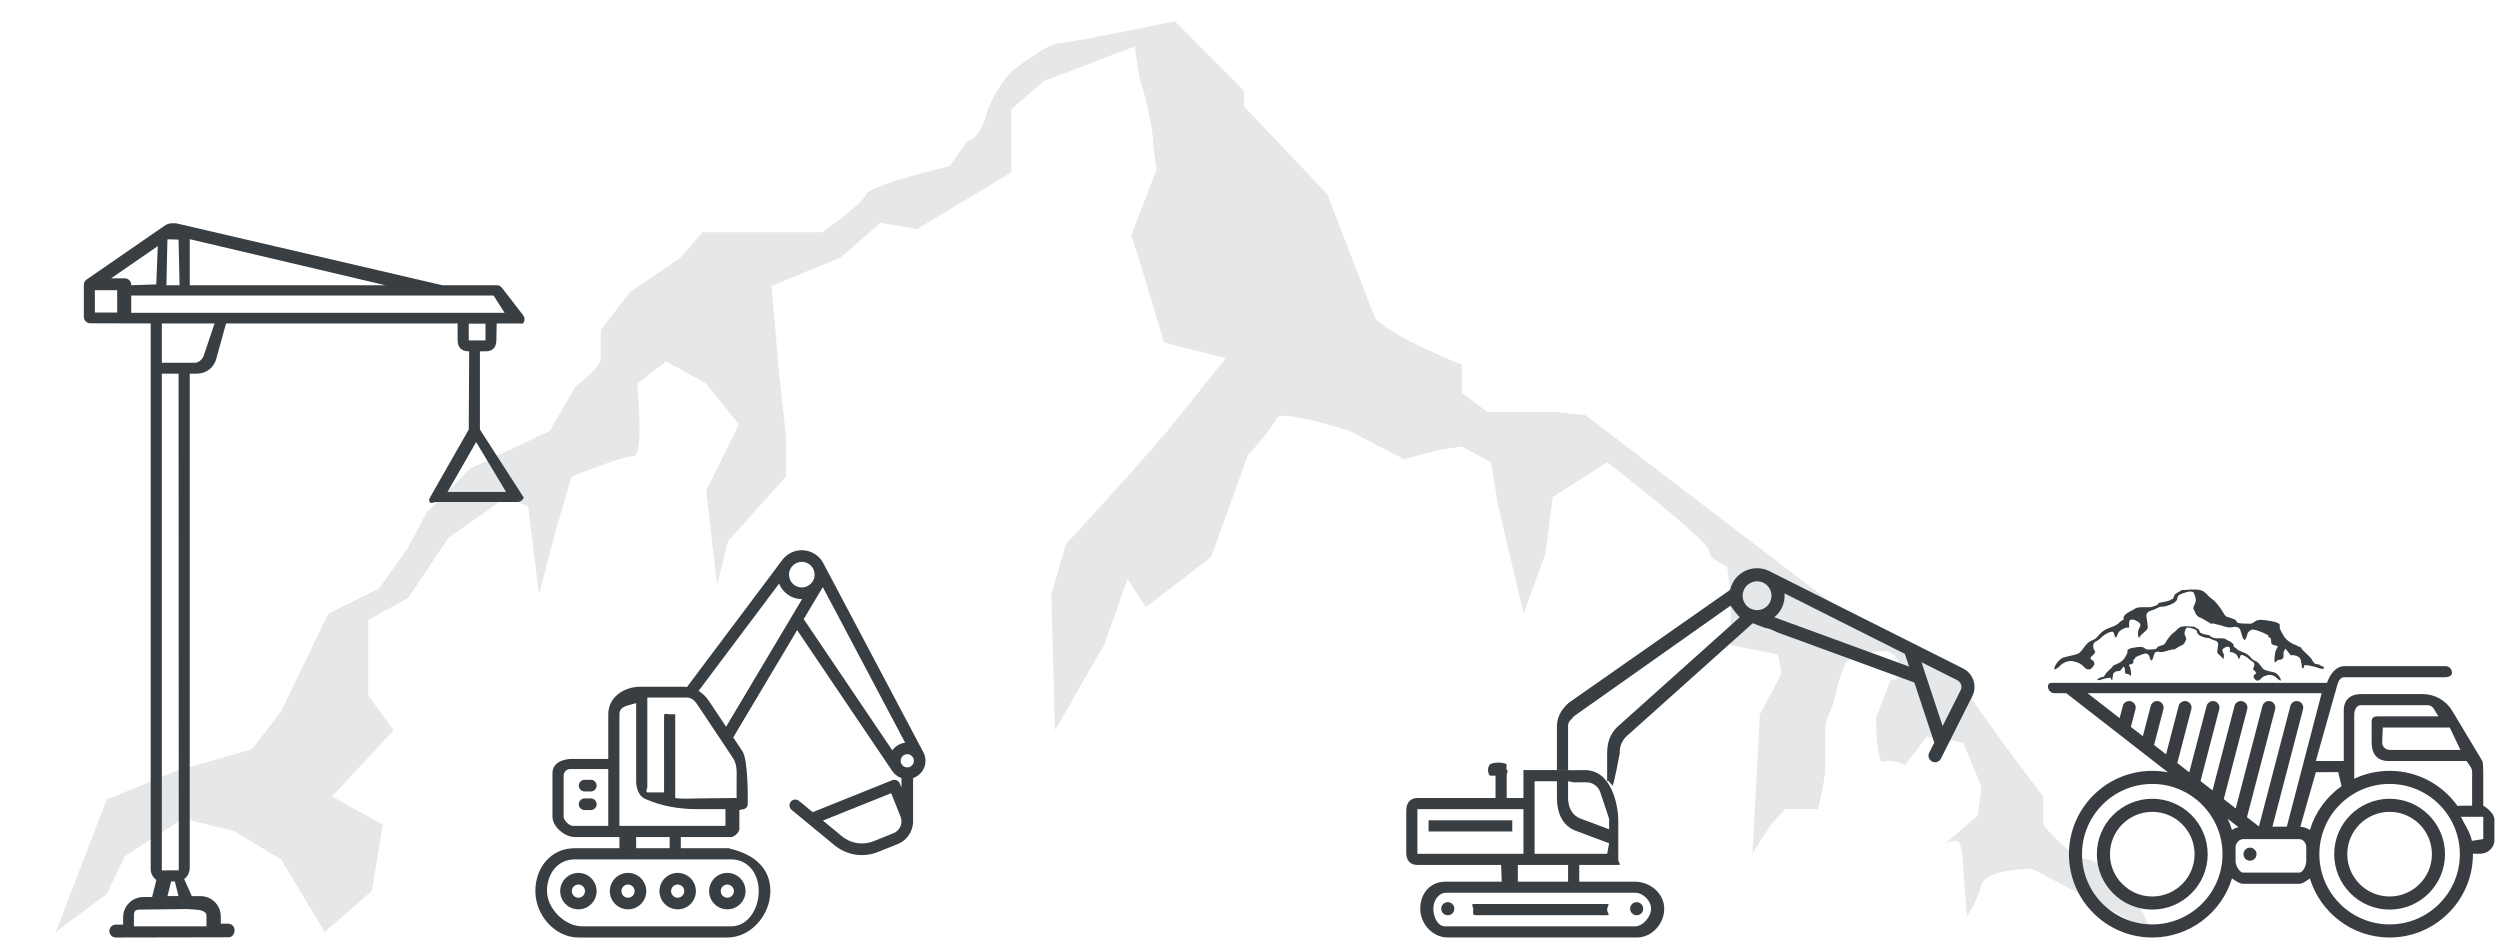
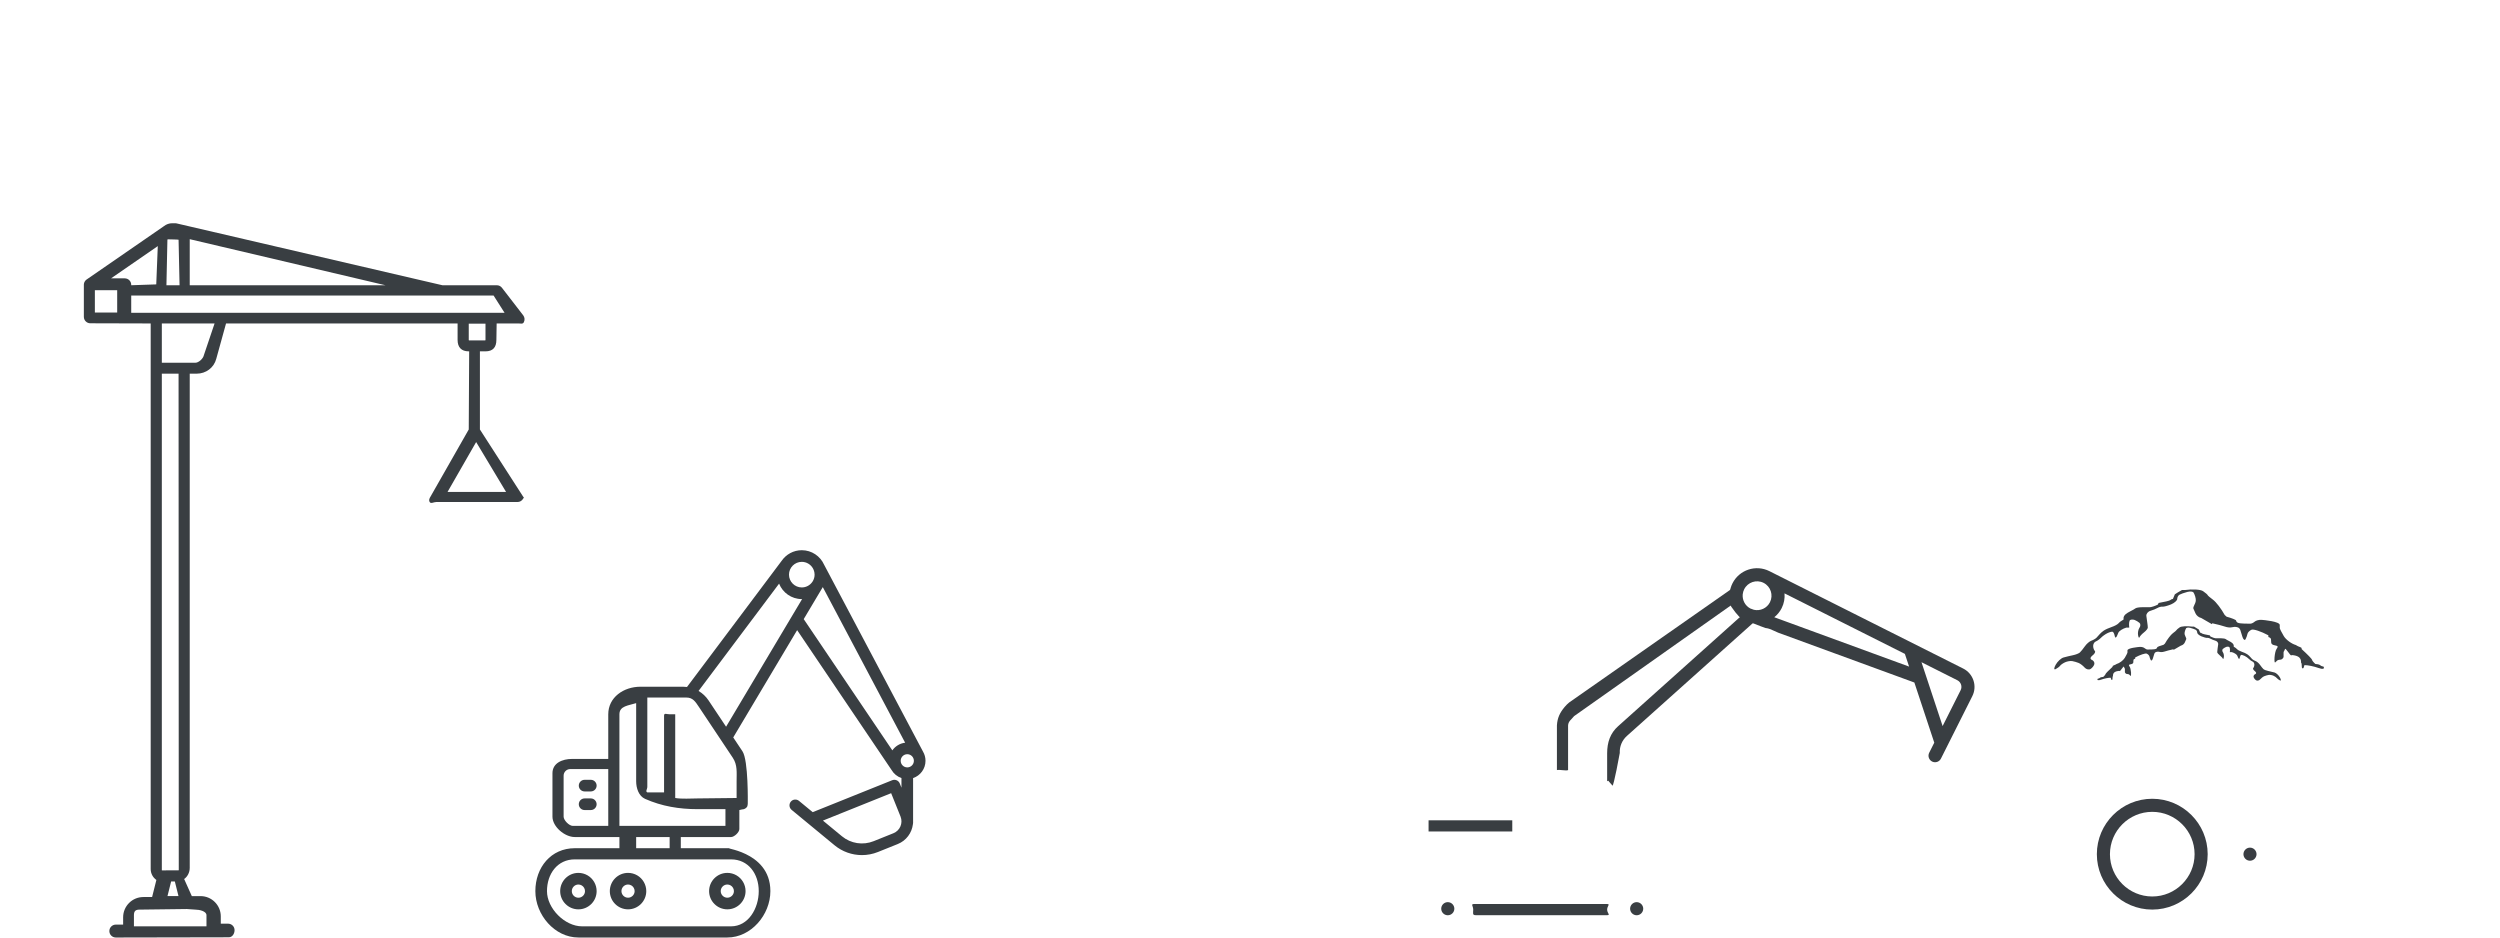
<svg xmlns="http://www.w3.org/2000/svg" version="1.1" id="Layer_1" x="0px" y="0px" width="448px" height="168px" viewBox="0 0 448 168" enable-background="new 0 0 448 168" xml:space="preserve">
-   <path fill="#E6E7E8" d="M10,167l9.116-23.718l12.371-5.082l13.674-3.954l5.207-6.777l8.464-17.508l9.116-4.52l5.208-7.342  l3.256-6.213l7.812-7.904l14.323-6.778l4.558-7.907c0,0,4.558-3.392,4.558-5.083c0-1.693,0-5.085,0-5.085l5.21-6.776l9.112-6.208  l3.911-4.523h13.67h7.814c0,0,7.161-5.081,7.812-6.777c0.652-1.693,14.975-5.08,14.975-5.08l3.255-4.52c0,0,1.955,0,3.258-4.516  c1.3-4.52,4.558-7.907,4.558-7.907s6.51-5.084,8.461-5.084c1.955,0,20.835-3.955,20.835-3.955l12.372,12.426v2.824l14.975,15.812  l8.465,22.03c2.605,3.386,15.623,8.47,15.623,8.47v5.084l4.561,3.384h11.719l5.861,0.566l48.832,37.272  c0,0,11.069,4.52,13.021,6.216c1.954,1.69,5.859,2.821,5.859,4.516c0,1.695,14.322,20.331,14.322,20.331v5.084  c0,0,4.559,5.645,7.813,6.21c3.256,0.566,3.905,3.39,5.86,3.954c1.951,0.564,5.858,9.036,5.858,9.036l-21.483-11.294  c0,0-8.465,0-9.115,2.822c-0.652,2.824-2.604,5.646-2.604,5.646l-0.654-8.47c0,0,0-2.821-0.648-4.521  c-0.652-1.695-4.561,1.698-0.652-1.695c3.906-3.385,3.906-3.385,3.906-3.385l0.652-5.084l-3.258-7.908l-6.51-1.129l-3.908,5.082  c0,0-2.604-1.129-3.906-0.561c-1.299,0.561-1.299-7.908-1.299-7.908l2.603-6.775c0,0,2.604,0.562,1.302-3.394  c-1.302-3.954-9.115,0-9.115,0s-1.301,2.263-1.95,5.65c-0.651,3.389-1.954,4.519-1.954,6.776c0,2.256,0,4.52,0,6.776  s-1.305,7.343-1.305,7.343h-5.856l-2.604,2.823l-3.258,5.085l1.305-24.854l3.904-7.34l-0.65-3.389l-8.463-1.693v-8.472l-0.653-5.646  c0,0-3.253-1.133-3.253-2.827c0-1.696-18.23-15.812-18.23-15.812l-9.769,6.211l-1.299,10.17l-3.905,10.729l-4.559-19.2l-1.305-7.907  l-5.211-2.824l-3.904,0.563l-6.51,1.695l-9.769-5.082c0,0-12.372-3.954-13.021-2.26c-0.65,1.693-5.208,6.776-5.208,6.776  l-6.511,18.075l-11.719,9.033l-3.257-5.084l-4.231,11.862l-8.789,15.248l-0.651-24.285l2.603-9.032l11.068-12.144l7.163-8.189  l10.417-12.991l-11.067-2.824l-4.558-15.246l-1.303-3.954l4.557-11.862c0,0-0.65-3.388-0.65-5.084c0-1.692-1.301-7.907-1.952-9.599  c-0.652-1.694-1.305-7.34-1.305-7.34l-16.277,6.208l-5.858,5.085v11.295L164.31,41.059l-6.513-1.13l-7.161,6.215l-12.37,5.08  l1.302,15.25l1.304,11.858v7.061l-10.419,11.573l-1.951,7.907l-1.955-16.939l5.86-11.86l-5.86-7.341l-7.161-3.954l-5.21,3.954  c0,0,1.303,12.987-0.649,12.987c-1.955,0-11.071,3.674-11.071,3.674s-1.952,6.492-2.604,8.75  c-0.651,2.262-3.254,12.426-3.254,12.426l-1.956-15.811l-3.906-1.695L80.32,96.407l-7.162,10.729l-7.164,3.953v13.553l4.558,6.213  l-11.068,11.859L68.6,147.8l-1.955,11.859L58.181,167l-7.812-12.99l-8.465-5.08l-9.113-2.26l-10.42,6.773l-3.255,6.779L10,167z" />
  <path fill="#393E42" d="M93.725,88.962l-7.725-12v-14h1c1.32,0,1.952-0.728,1.952-2.047L89,57.962h3.891  c0.438,0,0.791,0.16,0.986-0.233c0.198-0.392,0.153-0.862-0.109-1.212l-3.812-4.938c-0.219-0.292-0.562-0.463-0.926-0.463h-9.745  L31.648,40.034c-0.127-0.03-0.255-0.036-0.378-0.024c-0.046-0.003-0.093-0.006-0.14-0.006h-0.26c-0.557,0-1.073,0.192-1.482,0.515  l-13.851,9.559c-0.001,0.001-0.002,0.001-0.002,0.001l-0.008,0.006c-0.01,0.006-0.018,0.015-0.028,0.021  c-0.02,0.015-0.04,0.029-0.059,0.045c-0.015,0.013-0.028,0.026-0.042,0.039c-0.014,0.012-0.027,0.024-0.04,0.038  c-0.015,0.016-0.03,0.033-0.044,0.049c-0.01,0.011-0.02,0.022-0.03,0.035c-0.014,0.018-0.027,0.035-0.04,0.053  c-0.009,0.013-0.019,0.026-0.027,0.039c-0.011,0.017-0.021,0.035-0.032,0.052c-0.009,0.015-0.018,0.03-0.026,0.046  c-0.008,0.015-0.016,0.031-0.023,0.047c-0.008,0.02-0.018,0.037-0.025,0.056c-0.006,0.015-0.011,0.03-0.016,0.045  c-0.007,0.02-0.015,0.041-0.021,0.062c-0.004,0.015-0.007,0.029-0.011,0.044c-0.006,0.021-0.011,0.042-0.016,0.064  c-0.003,0.018-0.005,0.036-0.008,0.053c-0.003,0.02-0.006,0.038-0.008,0.058c-0.002,0.024-0.003,0.048-0.003,0.072  c0,0.012-0.002,0.024-0.002,0.036v0.011c0,0,0,0.001,0,0.002v5.721c0,0.64,0.519,1.159,1.158,1.159l10.819,0.031v97.77  c0,0.807,0.404,1.522,1.019,1.955l-0.765,3.06h-1.565c-2,0-3.627,1.629-3.627,3.629v1.312h-1.312c-0.639,0-1.158,0.521-1.158,1.157  c0,0.64,0.519,1.157,1.158,1.157L41,167.962c0.639,0,1.034-0.646,1.034-1.284c0-0.638-0.518-1.156-1.157-1.156h-1.312v-1.312  c0-2-1.627-3.629-3.627-3.629h-1.565L33,157.521c0.615-0.433,1-1.198,1-2.006V66.962h1.244c1.659,0,3.1-1.068,3.513-2.671  l1.749-6.329H82v2.953c0,1.319,0.679,2.047,2,2.047h0.075l-0.075,14l-6.836,12c-0.214,0.358-0.367,0.638-0.164,1  c0.208,0.364,0.739,0,1.157,0h14.576c0.416,0,0.801-0.224,1.008-0.587C93.945,89.012,93.94,89.318,93.725,88.962z M90.418,56.054  H39.63c-0.003,0-0.005,0-0.007,0H23.515v-3.092h5.016h4.938h45.68c0.002,0,0.003,0,0.004,0s0.002,0,0.003,0h9.295L90.418,56.054z   M30.018,42.922c0.011-0.007,0.022-0.016,0.032-0.024c0.009-0.003,0.017-0.005,0.027-0.005h0.259c0.039,0,1.66,0.029,1.664,0.069  l0.176,8.153h-2.352L30,42.962C30.002,42.946,30.009,42.934,30.018,42.922z M28,50.962l-4.485,0.153v-0.077  c0-0.639-0.518-1.157-1.157-1.157H19.9l8.375-5.779L28,50.962z M34,51.115v-8.254l35.066,8.254H34z M17,52.004h4v4h-4V52.004z   M37,164.004v2H24v-2c0-0.727,0.276-1,1-1c0,0,8.467-0.107,8.468-0.107c0.001,0,1.532,0.107,1.532,0.107  C35.723,163.004,37,163.277,37,164.004z M30.012,160.58l0.656-2.622h0.662l0.656,2.622H30.012z M32.035,155.843  c0,0.043,0.007,0.119-0.035,0.119h-2c-0.042,0-1,0.043-1,0v-89h3L32.035,155.843z M36.53,63.656  c-0.004,0.016-0.009,0.031-0.012,0.047c-0.146,0.585-0.914,1.301-1.518,1.301h-6v-7.042h9.452L36.53,63.656z M84,60.926v-2.922h3  v2.922c0,0.043-0.034,0.078-0.078,0.078H84.08C84.035,61.004,84,60.969,84,60.926z M80.2,88.154l5.126-8.938l5.362,8.938H80.2z" />
  <g>
    <path fill="#393E42" d="M100.384,159.688c0,1.803,1.465,3.267,3.266,3.267c1.801,0,3.266-1.464,3.266-3.267   c0-1.162-0.625-2.244-1.631-2.828c-0.495-0.285-1.061-0.438-1.635-0.438C101.849,156.421,100.384,157.887,100.384,159.688z    M104.832,159.688c0,0.651-0.53,1.183-1.182,1.183s-1.181-0.53-1.181-1.183c0-0.651,0.53-1.182,1.181-1.182   c0.208,0,0.412,0.055,0.59,0.158C104.605,158.874,104.832,159.268,104.832,159.688z" />
    <path fill="#393E42" d="M112.546,162.953c1.801,0,3.267-1.464,3.267-3.266c0-1.162-0.625-2.246-1.631-2.828   c-0.496-0.286-1.061-0.438-1.635-0.438c-1.801,0-3.267,1.466-3.267,3.267C109.279,161.489,110.745,162.953,112.546,162.953z    M112.546,158.506c0.208,0,0.412,0.055,0.59,0.158c0.364,0.211,0.591,0.604,0.591,1.023c0,0.65-0.53,1.182-1.181,1.182   c-0.652,0-1.182-0.53-1.182-1.182C111.364,159.035,111.894,158.506,112.546,158.506z" />
-     <path fill="#393E42" d="M121.442,162.953c1.801,0,3.266-1.464,3.266-3.266c0-1.162-0.625-2.246-1.631-2.828   c-0.496-0.286-1.061-0.438-1.635-0.438c-1.801,0-3.267,1.466-3.267,3.267C118.175,161.489,119.641,162.953,121.442,162.953z    M121.442,158.506c0.208,0,0.412,0.055,0.59,0.158c0.365,0.211,0.591,0.604,0.591,1.023c0,0.65-0.531,1.182-1.182,1.182   c-0.652,0-1.182-0.53-1.182-1.182C120.259,159.035,120.79,158.506,121.442,158.506z" />
    <path fill="#393E42" d="M130.338,162.953c1.801,0,3.267-1.464,3.267-3.266c0-1.162-0.625-2.246-1.632-2.828   c-0.496-0.286-1.061-0.438-1.635-0.438c-1.801,0-3.267,1.466-3.267,3.267C127.071,161.489,128.537,162.953,130.338,162.953z    M130.338,158.506c0.208,0,0.412,0.055,0.59,0.158c0.364,0.211,0.59,0.604,0.59,1.023c0,0.65-0.53,1.182-1.181,1.182   c-0.652,0-1.182-0.53-1.182-1.182C129.155,159.035,129.686,158.506,130.338,158.506z" />
    <path fill="#393E42" d="M104.762,141.826h1.111c0.576,0,1.042-0.467,1.042-1.043c0-0.575-0.466-1.042-1.042-1.042h-1.111   c-0.576,0-1.042,0.467-1.042,1.042C103.72,141.359,104.186,141.826,104.762,141.826z" />
    <path fill="#393E42" d="M104.762,145.162h1.111c0.576,0,1.042-0.467,1.042-1.043c0-0.575-0.466-1.042-1.042-1.042h-1.111   c-0.576,0-1.042,0.467-1.042,1.042C103.72,144.695,104.186,145.162,104.762,145.162z" />
    <path fill="#393E42" d="M165.409,134.697l-17.728-33.496c-0.682-1.532-2.218-2.604-4-2.604c-1.493,0-2.813,0.752-3.604,1.896   c-0.002,0.003-0.004,0.005-0.005,0.007l-16.963,22.607c-0.234-0.029-0.472-0.047-0.712-0.047h-7.627   c-3.028,0-5.77,1.912-5.77,4.938v8h-6.462c-1.801,0-3.538,0.758-3.538,2.56v7.784c0,1.802,2.199,3.656,4,3.656h7h1v2h-8   c-4.254,0-7.064,3.435-7.064,7.688S99.396,168,103.65,168h26.688c4.253,0,7.714-4.059,7.714-8.312c0-7.429-9.383-7.688-7.052-7.688   h-9v-2h9c0.576,0,1.492-0.855,1.492-1.434v-3.404l0.508-0.119c0.015,0,0.027-0.001,0.041-0.002   c0.022-0.001,0.044-0.001,0.065-0.004c0.011-0.001,0.021-0.003,0.032-0.005c0.023-0.003,0.048-0.007,0.071-0.011   c0.019-0.004,0.037-0.011,0.056-0.016c0.014-0.003,0.029-0.006,0.044-0.011c0.012-0.003,0.022-0.009,0.033-0.013   c0.021-0.008,0.043-0.015,0.062-0.022c0.002-0.001,0.004-0.003,0.007-0.003c0.06-0.025,0.116-0.059,0.171-0.093   c0.013-0.009,0.025-0.021,0.038-0.029c0.015-0.011,0.028-0.021,0.041-0.03c0.015-0.012,0.028-0.025,0.042-0.037   c0.011-0.011,0.021-0.02,0.032-0.029c0.01-0.01,0.019-0.021,0.028-0.031c0.014-0.016,0.026-0.027,0.039-0.043   c0.005-0.006,0.009-0.012,0.014-0.018c0.017-0.021,0.031-0.041,0.047-0.063c0.007-0.01,0.012-0.021,0.019-0.03   c0.012-0.018,0.022-0.035,0.033-0.055c0.059-0.107,0.067-0.372,0.084-0.498c0.007-0.047,0,0.05,0,0c0,0,0.139-7.732-0.953-9.372   l-1.652-2.478l11.453-19.229l16.916,25.056c0.394,0.676,1.025,1.198,1.778,1.453v1.723l-0.304-0.758   c-0.103-0.256-0.304-0.461-0.558-0.569c-0.255-0.109-0.541-0.112-0.798-0.009l-14.247,5.724l-2.454-2.024   c-0.444-0.365-1.102-0.303-1.468,0.143c-0.366,0.445-0.303,1.101,0.142,1.468l7.694,6.344c1.405,1.158,3.146,1.763,4.907,1.763   c0.97,0,1.945-0.183,2.875-0.557l3.549-1.426c1.529-0.614,2.522-2,2.712-3.531c0.022-0.083,0.034-0.172,0.034-0.263v-8.024   c1.292-0.436,2.225-1.658,2.225-3.095C165.852,135.739,165.69,135.18,165.409,134.697z M109,148h-6.35   c-0.651,0-1.65-1.005-1.65-1.656V139c0-0.65,0.53-1.182,1.181-1.182H109V148z M160.103,149.314l-3.547,1.425   c-1.913,0.769-4.089,0.433-5.68-0.88l-3.407-2.81l12.224-4.911l1.684,4.191C161.849,147.505,161.277,148.843,160.103,149.314z    M143.682,100.684c0.857,0,1.605,0.475,1.999,1.174c0.016,0.041,0.033,0.082,0.054,0.121l0.067,0.127   c0.111,0.27,0.174,0.562,0.174,0.871c0,0.435-0.123,0.838-0.333,1.185c-0.007,0.01-0.015,0.021-0.021,0.03l-0.044,0.072   c-0.413,0.606-1.109,1.006-1.896,1.006c-1.265,0-2.294-1.028-2.294-2.293C141.388,101.711,142.417,100.684,143.682,100.684z    M131,154c3.104,0,4.967,2.584,4.967,5.688c0,3.104-1.863,6.312-4.967,6.312h-26.688c-3.104,0-6.292-3.209-6.292-6.312   c0-3.103,1.876-5.688,4.98-5.688H131z M114,152v-2h6v2H114z M130,148h-19v-20c0-1.514,1.631-1.559,3-2v14   c0,1.241,0.46,2.652,1.593,3.154c2.996,1.332,6.128,1.846,9.407,1.846h5V148z M132,140v3l-6.952,0.077   c-1.243,0-2.842,0.135-4.048-0.077v-15c0,0-0.424,0-1,0s-1-0.305-1,0.271V142c-1,0-2,0-3,0c-0.381-0.169,0-0.582,0-1v-16h7   c1.141,0,1.598,0.713,2.231,1.662l6.081,9.123C132.176,137.079,132,138.443,132,140z M130.113,130.229l-3.147-4.723   c-0.468-0.701-1.082-1.271-1.785-1.686l14.431-19.232c0.643,1.619,2.224,2.768,4.069,2.768c0.019,0,0.037-0.002,0.056-0.002   L130.113,130.229z M159.908,134.467l-15.882-23.523l3.334-5.598c0.028-0.045,0.058-0.09,0.085-0.136l14.756,27.884   C161.254,133.204,160.43,133.723,159.908,134.467z M162.585,137.518c-0.651,0-1.181-0.529-1.181-1.182s0.529-1.182,1.181-1.182   s1.182,0.529,1.182,1.182C163.767,136.986,163.237,137.518,162.585,137.518z" />
  </g>
  <path fill="#393E42" d="M259.443,161.664c-0.312,0-0.613,0.125-0.832,0.345c-0.219,0.218-0.344,0.521-0.344,0.83  s0.125,0.612,0.344,0.829c0.219,0.223,0.521,0.346,0.832,0.346c0.309,0,0.613-0.123,0.83-0.346c0.22-0.217,0.346-0.521,0.346-0.829  s-0.126-0.612-0.346-0.83C260.057,161.789,259.752,161.664,259.443,161.664z" />
  <path fill="#393E42" d="M293.291,164.014c0.309,0,0.611-0.123,0.83-0.346c0.219-0.217,0.346-0.521,0.346-0.829  s-0.127-0.612-0.346-0.83c-0.219-0.22-0.52-0.345-0.83-0.345s-0.613,0.125-0.83,0.345c-0.221,0.218-0.345,0.521-0.345,0.83  c0,0.31,0.124,0.612,0.345,0.829C292.678,163.891,292.982,164.014,293.291,164.014z" />
  <path fill="#393E42" d="M264,163c0,0.648-0.191,1,0.457,1H288c0.648,0,0-0.352,0-1s0.619-1-0.029-1h-23.818  C263.502,162,264,162.352,264,163z" />
-   <path fill="#393E42" d="M293,158h-10v-3h7c0.65,0,0-0.352,0-1v-7c0-2.366-1.057-9-6-9l0,0c-0.459,0.039-0.543,0.001-1,0  c-0.479-0.002-1.525,0.057-2,0l0,0h-8v1v4h-3v-4c0-0.648,0.395-0.721-0.064-1.18L270,137c-0.459-0.458-2.541-0.458-3,0  c-0.459,0.459-0.459,1.541,0,2h1c0.016,0.016,0,4,0,4h-14c-1.34,0-2,0.948-2,2.288v7.521c0,1.34,0.66,2.19,2,2.19h15l0.107,3H259  c-2.723,0-4.493,2.117-4.493,4.839c0,2.723,2.216,5.161,4.937,5.161h33.849c2.722,0,4.937-2.438,4.937-5.161  C298.229,160.116,295.721,158,293,158z M281,140l1.004,0.195c0.002,0,0.002,0,0.004,0c0.001,0,0.002,0,0.004,0h2.301  c1.114,0,2.101,0.711,2.453,1.768l1.59,4.77v1.875l-5.188-1.944c-1.49-0.56-2.168-2.071-2.168-3.662V140z M275,140.078  c0-0.042,0.035-0.078,0.078-0.078H279v3c0,2.564,0.939,4.961,3.343,5.863l6.013,2.254L288,153h-13V140.078z M281,155v3h-9v-3H281z   M254,153c-0.043,0,0-0.036,0-0.079v-7.842c0-0.044-0.043-0.079,0-0.079h19v8H254z M293,166h-34c-1.426,0-2.143-1.734-2.143-3.161  c0-1.426,0.888-2.856,2.312-2.856h33.848c1.426,0,2.858,1.432,2.858,2.856S294.426,166,293,166z" />
  <path fill="#393E42" d="M312.18,110.236l-22.211,19.896C288.57,131.384,288,133,288,135v5c0.021-0.004,0.2-0.119,0.216-0.094  c0.206,0.318,0.509,0.557,0.726,0.871c0.207,0.304,1.322-5.842,1.322-5.842c-0.058-1.164,0.406-2.275,1.273-3.053l22.8-20.421  C314.182,111.137,312.486,110.57,312.18,110.236z" />
  <path fill="#393E42" d="M310.457,104.539c-0.277,0.555-0.441,1.139-0.5,1.722l-0.251,1.319c0.157,0.439,0.346,0.865,0.614,1.245  c0.225,0.313,0.447,0.627,0.687,0.931c0.202,0.255,0.433,0.483,0.638,0.734c0.301,0.26,0.637,0.49,1.008,0.676  c0.002,0.002,0.006,0.003,0.008,0.004c0.005,0.003,0.01,0.005,0.015,0.007c0.07,0.035,0.144,0.069,0.214,0.101l-0.003,0.011  c0.46,0.188,0.952,0.272,1.415,0.46c0.383,0.154,0.775,0.286,1.152,0.452l0.919,0.338c0.462,0.045,0.842,0.188,1.265,0.382  c0.354,0.161,0.711,0.312,1.063,0.475v-0.004l24.354,8.914l3.568,10.778l-0.91,1.808c-0.289,0.577-0.055,1.284,0.523,1.576  c0.582,0.291,1.285,0.059,1.578-0.521l5.629-11.201c0.912-1.814,0.179-4.033-1.637-4.944l-34.722-17.452  C314.652,101.124,311.682,102.107,310.457,104.539z M350.753,121.898c0.656,0.33,0.923,1.131,0.593,1.787l-3.229,6.426  l-3.787-11.443L350.753,121.898z M341.355,117.176l0.754,2.277l-24.159-8.844c0.541-0.43,0.999-0.979,1.329-1.637  c0.425-0.847,0.582-1.759,0.506-2.64L341.355,117.176z M317.178,107.918c-0.541,1.08-1.744,1.611-2.873,1.357l-0.639-0.232  c-0.936-0.491-1.448-1.48-1.375-2.479c0.005-0.031,0.009-0.063,0.011-0.097c0.033-0.297,0.115-0.592,0.257-0.872  c0.642-1.275,2.197-1.791,3.473-1.15C317.305,105.086,317.82,106.645,317.178,107.918z" />
  <path fill="#393E42" d="M310.462,105.409l-29.267,20.474c-0.293,0.24-0.559,0.506-0.799,0.79c-0.017,0.017-0.029,0.033-0.043,0.052  c-0.84,1.012-1.279,1.943-1.354,3.275v8c0.438-0.141,1.635,0.184,2,0v-8c0.043-0.777,0.604-1.057,1.074-1.666l29.499-20.832  C311.414,107.208,310.675,105.805,310.462,105.409z" />
  <path fill="#393E42" d="M290.706,146.755" />
  <rect x="256" y="147" fill="#393E42" width="15" height="2" />
  <g>
    <path fill="#393D42" d="M385.686,143.139c-5.476,0-9.93,4.453-9.93,9.93c0,5.474,4.454,9.929,9.93,9.929s9.93-4.455,9.93-9.929   C395.614,147.592,391.16,143.139,385.686,143.139z M385.686,160.65c-4.182,0-7.584-3.402-7.584-7.582   c0-4.185,3.402-7.586,7.584-7.586c4.183,0,7.584,3.401,7.584,7.586C393.27,157.248,389.867,160.65,385.686,160.65z" />
-     <path fill="#393D42" d="M428.216,143.139c-5.475,0-9.929,4.453-9.929,9.93c0,5.474,4.454,9.929,9.929,9.929   c5.477,0,9.929-4.455,9.929-9.929C438.145,147.592,433.691,143.139,428.216,143.139z M428.216,160.65   c-4.181,0-7.584-3.402-7.584-7.582c0-4.185,3.403-7.586,7.584-7.586c4.183,0,7.584,3.401,7.584,7.586   C435.8,157.248,432.396,160.65,428.216,160.65z" />
-     <path fill="#393D42" d="M445,144.371v-5c0-1.12,0-3-0.23-3.105l-5.335-8.893c-1.107-1.85-3.138-2.998-5.296-2.998h-10.927   c-2.026,0-3.212,0.971-3.212,2.996v9h-5l3.855-13.66c0.151-0.586,0.541-1.34,1.145-1.34h18c0.646,0,1.396-0.18,1.396-0.827   s-0.525-1.173-1.173-1.173H420.14c-1.585,0-2.64,1.516-3.141,3h-49c-0.647,0-1,0.027-1,0.674c0,0.648,0.524,1.174,1.173,1.174h2.1   l18.238,14.187c-0.914-0.177-1.859-0.271-2.824-0.271c-8.234,0-14.934,6.699-14.934,14.934c0,8.232,6.698,14.933,14.934,14.933   c6.723,0,12.42-4.467,14.285-10.584c0.571,0.363,1.302,0.955,2.028,0.955h10c0.728,0,1.357-0.592,1.93-0.955   c1.865,6.117,7.564,10.584,14.286,10.584c8.233,0,14.935-6.699,14.935-14.933c0-0.028-0.003-0.057-0.003-0.082   c0.024,0,0.054,0.003,0.078,0.003h1.252c1.339,0,2.522-1.087,2.522-2.423v-3.754C447,145.9,445.745,144.785,445,144.371z    M440.905,134.383h-12.689c-0.731,0-1.328-0.598-1.328-1.33l0.112-2.682h11c0.107,0,0.898,0.027,1,0L440.905,134.383z    M421.883,128.049c0-0.732,0.386-1.678,1.117-1.678h12c1.15,0,1.28,1.122,2,2h-11c-0.648,0-1,0.281-1,0.929v3.753   c0,2.026,0.975,3.318,3,3.318h14c0.107,0-0.102,0.027,0,0l0.76,1.102c0.355,0.594,0.24,1.204,0.24,1.898v5l-2.275,0.02   c-0.112,0-0.225,0.018-0.328,0.047c-2.711-3.812-7.158-6.303-12.181-6.303c-2.262,0-4.409,0.508-6.333,1.412V128.049z M419,138.371   l0.537,2.188c0,0.113,0.018,0.226,0.049,0.33c-2.664,1.894-4.683,4.637-5.657,7.832c-0.501-0.322-1.084-0.522-1.71-0.568   l2.781-9.78L419,138.371L419,138.371z M416.038,124.219l-6.241,23.924h-2.579l5.49-21.047c0.163-0.628-0.212-1.27-0.838-1.432   c-0.628-0.164-1.27,0.212-1.433,0.839l-5.636,21.601l-2.145-1.666l5.047-19.342c0.163-0.628-0.213-1.268-0.84-1.432   s-1.268,0.212-1.431,0.839l-4.791,18.366l-2.145-1.668l4.201-16.105c0.164-0.628-0.212-1.27-0.839-1.432   c-0.626-0.164-1.268,0.212-1.432,0.838l-3.946,15.133l-2.146-1.668l3.357-12.871c0.164-0.628-0.212-1.27-0.838-1.432   c-0.628-0.164-1.269,0.212-1.433,0.839l-3.104,11.896l-2.146-1.668l2.515-9.636c0.164-0.627-0.213-1.267-0.838-1.431   c-0.629-0.164-1.269,0.212-1.433,0.839l-2.259,8.661l-2.155-1.676c0.019-0.047,0.037-0.092,0.05-0.139l1.631-6.256   c0.164-0.627-0.211-1.267-0.838-1.431s-1.269,0.212-1.432,0.839L384,131.93l-2.145-1.669l0.826-3.167   c0.164-0.627-0.213-1.267-0.84-1.431s-1.267,0.212-1.431,0.839l-0.571,2.189l-5.754-4.475h41.952V124.219z M399.197,146.717   l1.947,1.514c-0.423,0.097-0.818,0.263-1.174,0.49C399.762,148.029,399.502,147.361,399.197,146.717z M385.686,165.654   c-6.939,0-12.588-5.646-12.588-12.586c0-6.941,5.647-12.588,12.588-12.588c6.939,0,12.587,5.646,12.587,12.588   C398.271,160.008,392.625,165.654,385.686,165.654z M413.283,154.318c0,0.731-0.55,2.053-1.283,2.053h-10   c-0.732,0-1.383-1.32-1.383-2.053v-2.502c0-0.732,0.649-1.445,1.383-1.445h2h2c0.002,0-0.002,0,0,0s-0.001,0,0,0h5h1   c0.733,0,1.283,0.713,1.283,1.445V154.318z M428.216,165.654c-6.939,0-12.587-5.646-12.587-12.586   c0-6.941,5.646-12.588,12.587-12.588c6.941,0,12.589,5.646,12.589,12.588C440.805,160.008,435.156,165.654,428.216,165.654z    M445,150.295c0,0.041-0.038,0.076-0.08,0.076l-1.694,0.271c-0.092,0-0.184,0.014-0.27,0.032c-0.225-1.387-1.376-3.071-1.956-4.305   h3.92c0.042,0,0.08,0.035,0.08,0.078V150.295z" />
    <path fill="#393D42" d="M403.197,151.895c-0.309,0-0.61,0.125-0.828,0.345c-0.219,0.219-0.344,0.521-0.344,0.829   c0,0.308,0.125,0.609,0.344,0.828c0.218,0.22,0.521,0.345,0.828,0.345c0.309,0,0.611-0.125,0.829-0.345   c0.219-0.219,0.345-0.521,0.345-0.828c0-0.309-0.126-0.61-0.345-0.829C403.81,152.02,403.506,151.895,403.197,151.895z" />
  </g>
  <path fill="#393E42" d="M394.455,110.741c-0.398-0.07-0.857-0.439-1.021-0.821c-0.164-0.381-0.336-0.773-0.383-0.872  c-0.046-0.099,0.049-0.423,0.213-0.72s0.26-0.68,0.213-0.848c0,0,0,0,0-0.153c0-0.154-0.17-0.72-0.254-0.873  c-0.086-0.154-0.086-0.154-0.086-0.154c-0.048-0.282-0.563-0.387-1.148-0.229c-0.586,0.154-1.235,0.386-1.446,0.513  s-0.383,0.462-0.383,0.745c0,0.281-0.498,0.721-1.104,0.977c-0.609,0.254-1.3,0.438-1.533,0.41c-0.233-0.029-0.636,0.075-0.894,0.23  c-0.257,0.156-0.831,0.387-1.276,0.514c-0.443,0.128-0.771,0.543-0.724,0.925c0.048,0.382,0.124,0.937,0.171,1.232  c0.049,0.297,0.086,0.684,0.086,0.86c0,0.176-0.308,0.557-0.682,0.847s-0.738,0.688-0.809,0.886  c-0.069,0.198-0.185,0.014-0.256-0.41c-0.07-0.424,0.045-1.013,0.256-1.31c0.211-0.296,0.211-0.689,0-0.873  c-0.211-0.185-0.595-0.415-0.852-0.515c-0.258-0.1-0.62-0.1-0.809,0c-0.188,0.1-0.264,0.711-0.17,1.36c0,0,0,0-0.256,0  c-0.255,0-0.255,0-0.255,0c-0.655,0.185-1.307,0.601-1.446,0.925c0,0,0,0-0.086,0.205c-0.084,0.206-0.084,0.206-0.084,0.206  c-0.188,0.509-0.397,0.601-0.469,0.205c-0.07-0.396-0.242-0.754-0.383-0.796s-0.562,0.073-0.938,0.257  c-0.375,0.185-0.891,0.554-1.146,0.821c-0.258,0.27-0.68,0.568-0.938,0.668c-0.258,0.099-0.468,0.457-0.468,0.795  c0,0.34,0.134,0.744,0.298,0.898c0.164,0.155-0.026,0.525-0.426,0.821c-0.396,0.298-0.455,0.644-0.127,0.771  c0.327,0.128,0.538,0.474,0.467,0.771c-0.068,0.297-0.375,0.689-0.681,0.873c-0.304,0.184-0.782,0.067-1.062-0.257  c-0.281-0.325-0.761-0.694-1.064-0.821c-0.305-0.127-0.82-0.277-1.146-0.334c-0.328-0.057-0.902,0.036-1.276,0.207  c-0.375,0.168-0.777,0.445-0.894,0.614c-0.117,0.17-0.481,0.446-0.81,0.616s-0.328-0.178,0-0.77  c0.327-0.595,0.959-1.184,1.403-1.312c0.445-0.126,1.211-0.312,1.703-0.41c0.489-0.099,1.045-0.317,1.232-0.487  s0.589-0.666,0.893-1.104c0.306-0.438,0.821-0.89,1.148-1.002c0.328-0.112,0.749-0.355,0.936-0.54  c0.188-0.184,0.438-0.46,0.555-0.615c0.117-0.154,0.441-0.443,0.723-0.643c0.281-0.197,0.934-0.498,1.447-0.666  c0.515-0.17,1.068-0.471,1.232-0.668c0.164-0.198,0.565-0.5,0.895-0.668c0,0,0,0,0-0.154c0-0.153,0-0.153,0-0.153  c0-0.17,0.152-0.448,0.34-0.616c0.188-0.17,0.607-0.437,0.938-0.592c0.326-0.154,0.709-0.374,0.851-0.488  c0.142-0.11,0.657-0.203,1.147-0.203c0.492,0,1.123,0,1.404,0c0.28,0,0.932-0.209,1.446-0.463c0,0,0,0,0.085-0.154  c0.085-0.153,0.085-0.153,0.085-0.153c1.03-0.17,1.968-0.399,2.085-0.514c0.116-0.112,0.327-0.205,0.467-0.205c0,0,0,0,0.172-0.412  c0.17-0.41,0.17-0.41,0.17-0.41c0.233-0.169,0.809-0.516,1.275-0.771c0,0,0,0,0.255,0c0.257,0,0.257,0,0.257,0  c1.356-0.198,2.83-0.105,3.274,0.205c0.444,0.312,0.81,0.623,0.81,0.693s0.439,0.451,0.979,0.848  c0.539,0.396,1.476,1.619,2.084,2.723l0,0c0.341,0.309,0.341,0.309,0.341,0.309c0.937,0.254,1.701,0.565,1.701,0.692  s0.134,0.3,0.298,0.385c0.163,0.085,0.644,0.154,1.063,0.154c0.422,0,0.938,0.012,1.147,0.024c0.211,0.016,0.575-0.146,0.81-0.358  c0.233-0.212,0.788-0.362,1.232-0.334s3.275,0.296,3.275,0.925c0,0.141,0,0.378,0,0.525c0,0.148,0.326,0.808,0.724,1.465  c0.397,0.656,1.374,1.379,2.17,1.604c0,0,0,0,0.255,0.153c0.257,0.155,0.767,0.258,0.767,0.412c0,0.153,0,0.153,0,0.153  c1.028,0.933,1.872,1.799,1.872,1.926c0,0.128,0.269,0.463,0.595,0.744c0,0,0,0,0.426,0.052c0.426,0.053,0.511,0.309,0.768,0.358  c0.255,0.053,0.255,0.053,0.255,0.053c0.279,0.424-0.122,0.539-0.895,0.257c-0.771-0.283-1.9-0.515-2.51-0.515c0,0,0,0-0.085,0.258  c-0.085,0.257-0.085,0.257-0.085,0.257c-0.142,0.142-0.274,0.084-0.298-0.129c-0.023-0.212-0.043-0.5-0.043-0.642  c0,0,0,0-0.084-0.154c-0.086-0.153,0.272-1.227-1.617-1.387c0,0,0,0-0.171,0.053c-0.169,0.051-1.021-1.438-1.105-1.131  c-0.085,0.309-0.256,0.41-0.256,0.615c0,0.207,0,0.411,0,0.617c0,0.205,0,0.205,0,0.205c-0.094,0.254-0.342,0.462-0.553,0.462  c-0.21,0-0.459,0.058-0.553,0.128c-0.095,0.071-0.267,0.233-0.384,0.36c-0.116,0.127-0.175-0.277-0.128-0.899  c0.047-0.621,0.2-1.279,0.34-1.464c0.142-0.185,0.236-0.401,0.215-0.487c-0.023-0.084-0.293-0.188-0.598-0.23  c-0.304-0.042-0.553-0.25-0.553-0.462c0-0.211-0.019-0.501-0.043-0.642c-0.023-0.142-0.233-0.304-0.467-0.36c0,0,0,0,0-0.153  c0-0.154,0-0.154,0-0.154c-1.312-0.705-2.67-1.156-3.021-1c-0.35,0.154-0.676,0.489-0.723,0.743c-0.047,0.255-0.199,0.683-0.34,0.95  c-0.142,0.268-0.391,0.096-0.554-0.386c-0.164-0.479-0.337-1.034-0.383-1.231c-0.048-0.197-0.238-0.418-0.426-0.488  c-0.188-0.069-0.456-0.115-0.596-0.103c-0.142,0.015-0.446,0.06-0.682,0.103c-0.233,0.043-0.713-0.026-1.062-0.152  c-0.352-0.128-1.365-0.395-2.255-0.592c0,0,0,0-0.085,0.154" />
  <path fill="#393E42" d="M390.82,115.691c0.271-0.047,0.584-0.299,0.695-0.559c0.11-0.26,0.229-0.527,0.26-0.594  s-0.032-0.287-0.146-0.489c-0.11-0.202-0.176-0.462-0.146-0.577c0,0,0,0,0-0.104c0-0.105,0.117-0.49,0.175-0.596  c0.058-0.104,0.058-0.104,0.058-0.104c0.032-0.191,0.385-0.263,0.781-0.156c0.398,0.105,0.841,0.262,0.984,0.35  c0.144,0.086,0.26,0.312,0.26,0.507c0,0.19,0.339,0.489,0.753,0.663c0.413,0.173,0.883,0.299,1.042,0.279  c0.159-0.021,0.434,0.052,0.607,0.156c0.175,0.106,0.564,0.264,0.867,0.35c0.304,0.088,0.524,0.369,0.492,0.63  c-0.032,0.259-0.084,0.637-0.116,0.839c-0.031,0.201-0.058,0.465-0.058,0.585c0,0.119,0.209,0.379,0.463,0.576  c0.255,0.196,0.503,0.468,0.551,0.603c0.047,0.135,0.124,0.008,0.173-0.279s-0.029-0.688-0.173-0.891  c-0.144-0.201-0.144-0.47,0-0.594c0.144-0.125,0.403-0.283,0.578-0.35c0.176-0.068,0.422-0.068,0.55,0  c0.127,0.065,0.18,0.482,0.116,0.924c0,0,0,0,0.173,0c0.175,0,0.175,0,0.175,0c0.444,0.127,0.889,0.41,0.983,0.631  c0,0,0,0,0.059,0.139c0.058,0.141,0.058,0.141,0.058,0.141c0.128,0.347,0.271,0.408,0.318,0.141c0.048-0.27,0.165-0.514,0.261-0.542  s0.383,0.05,0.637,0.175c0.255,0.125,0.606,0.377,0.78,0.559c0.176,0.184,0.463,0.389,0.638,0.455s0.318,0.312,0.318,0.541  c0,0.23-0.092,0.506-0.203,0.611s0.019,0.357,0.29,0.559c0.271,0.203,0.31,0.438,0.086,0.524c-0.223,0.087-0.366,0.322-0.317,0.522  c0.047,0.203,0.256,0.471,0.463,0.596c0.207,0.124,0.532,0.045,0.724-0.176c0.19-0.221,0.518-0.473,0.725-0.559  c0.206-0.087,0.559-0.188,0.78-0.228c0.224-0.039,0.614,0.024,0.868,0.14c0.255,0.115,0.528,0.305,0.607,0.419  c0.079,0.115,0.327,0.304,0.551,0.419c0.223,0.116,0.223-0.119,0-0.523c-0.224-0.402-0.652-0.805-0.955-0.891  c-0.304-0.086-0.823-0.213-1.158-0.279c-0.334-0.066-0.712-0.217-0.839-0.332c-0.127-0.114-0.4-0.452-0.607-0.75  c-0.207-0.299-0.559-0.604-0.781-0.682c-0.224-0.076-0.51-0.242-0.637-0.367c-0.128-0.125-0.297-0.313-0.376-0.42  c-0.08-0.104-0.301-0.302-0.492-0.437c-0.19-0.136-0.634-0.339-0.983-0.453c-0.351-0.116-0.729-0.319-0.839-0.455  c-0.111-0.135-0.386-0.339-0.607-0.454c0,0,0,0,0-0.104c0-0.104,0-0.104,0-0.104c0-0.116-0.104-0.306-0.231-0.42  c-0.128-0.114-0.413-0.297-0.638-0.401c-0.222-0.105-0.481-0.254-0.578-0.332c-0.096-0.075-0.446-0.14-0.781-0.14  c-0.334,0-0.764,0-0.954,0s-0.635-0.142-0.984-0.315c0,0,0,0-0.058-0.104c-0.059-0.104-0.059-0.104-0.059-0.104  c-0.701-0.115-1.339-0.272-1.418-0.35c-0.079-0.076-0.223-0.14-0.318-0.14c0,0,0,0-0.115-0.281  c-0.115-0.278-0.115-0.278-0.115-0.278c-0.159-0.114-0.55-0.351-0.868-0.523c0,0,0,0-0.174,0s-0.174,0-0.174,0  c-0.923-0.135-1.927-0.071-2.228,0.141c-0.304,0.211-0.552,0.424-0.552,0.473c0,0.048-0.299,0.307-0.665,0.574  c-0.365,0.271-1.004,1.104-1.418,1.854l0,0c-0.23,0.209-0.23,0.209-0.23,0.209c-0.638,0.173-1.157,0.386-1.157,0.473  c0,0.086-0.091,0.203-0.203,0.262c-0.11,0.058-0.437,0.104-0.724,0.104s-0.639,0.009-0.781,0.017  c-0.143,0.012-0.391-0.1-0.551-0.244c-0.157-0.145-0.535-0.246-0.838-0.228c-0.303,0.021-2.229,0.201-2.229,0.63  c0,0.096,0,0.258,0,0.357c0,0.102-0.222,0.549-0.492,0.996c-0.271,0.445-0.935,0.938-1.476,1.092c0,0,0,0-0.174,0.104  c-0.174,0.106-0.521,0.176-0.521,0.28s0,0.104,0,0.104c-0.7,0.635-1.273,1.224-1.273,1.311s-0.183,0.314-0.403,0.506  c0,0,0,0-0.29,0.035c-0.289,0.036-0.348,0.21-0.521,0.244c-0.173,0.035-0.173,0.035-0.173,0.035  c-0.19,0.289,0.083,0.367,0.606,0.175c0.525-0.192,1.293-0.349,1.707-0.349c0,0,0,0,0.059,0.174  c0.059,0.175,0.059,0.175,0.059,0.175c0.097,0.097,0.188,0.058,0.203-0.087c0.014-0.145,0.028-0.341,0.028-0.438  c0,0,0,0,0.058-0.104c0.059-0.104-0.187-0.834,1.101-0.942c0,0,0,0,0.116,0.035c0.115,0.034,0.693-0.979,0.752-0.77  c0.058,0.21,0.174,0.279,0.174,0.419c0,0.141,0,0.28,0,0.42s0,0.14,0,0.14c0.064,0.174,0.232,0.314,0.376,0.314  s0.312,0.039,0.376,0.087c0.064,0.049,0.181,0.159,0.261,0.245c0.08,0.087,0.119-0.188,0.087-0.611  c-0.031-0.423-0.136-0.871-0.23-0.996c-0.096-0.125-0.16-0.273-0.146-0.332c0.018-0.058,0.2-0.128,0.406-0.156  c0.207-0.029,0.376-0.17,0.376-0.314c0-0.143,0.013-0.34,0.028-0.436c0.017-0.097,0.16-0.207,0.318-0.246c0,0,0,0,0-0.104  c0-0.105,0-0.105,0-0.105c0.891-0.479,1.815-0.785,2.055-0.681c0.238,0.104,0.461,0.334,0.492,0.507  c0.031,0.174,0.135,0.463,0.23,0.646c0.095,0.182,0.266,0.063,0.376-0.263s0.229-0.703,0.261-0.838  c0.032-0.135,0.162-0.283,0.289-0.332c0.128-0.047,0.311-0.078,0.405-0.069c0.096,0.01,0.304,0.041,0.463,0.069  c0.16,0.028,0.485-0.019,0.724-0.104c0.238-0.087,0.93-0.268,1.534-0.402c0,0,0,0,0.058,0.105" />
</svg>